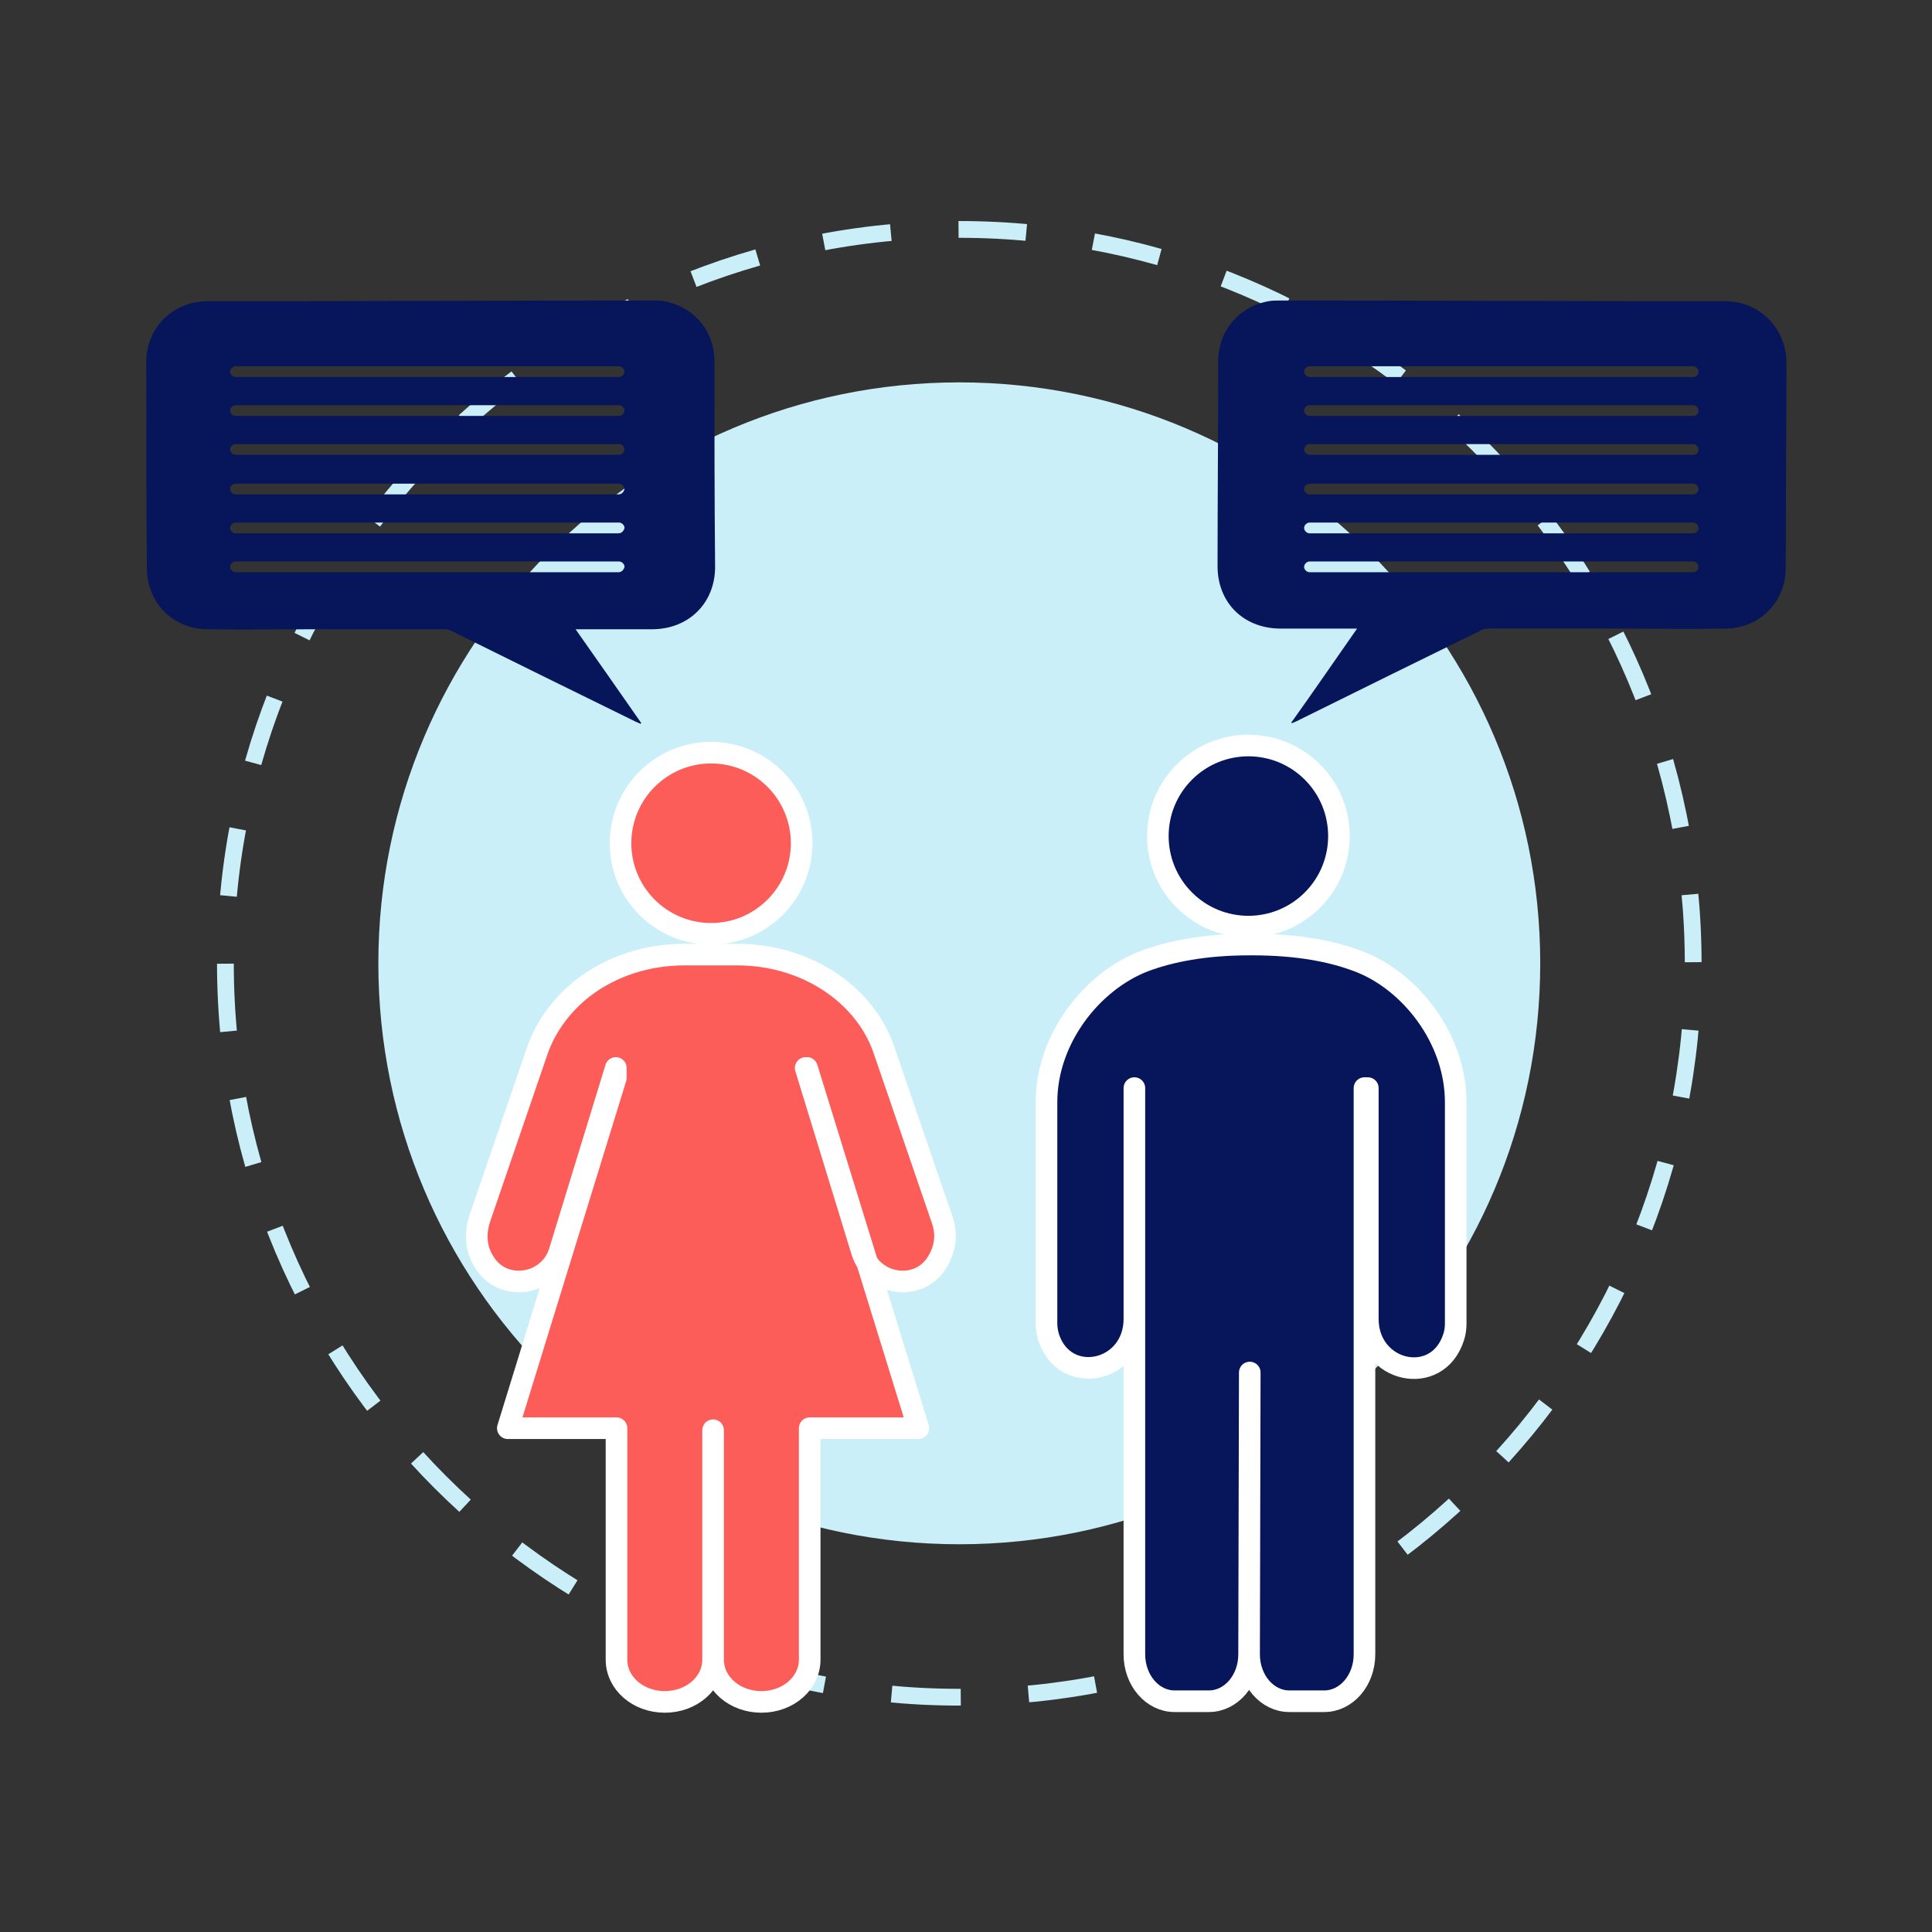
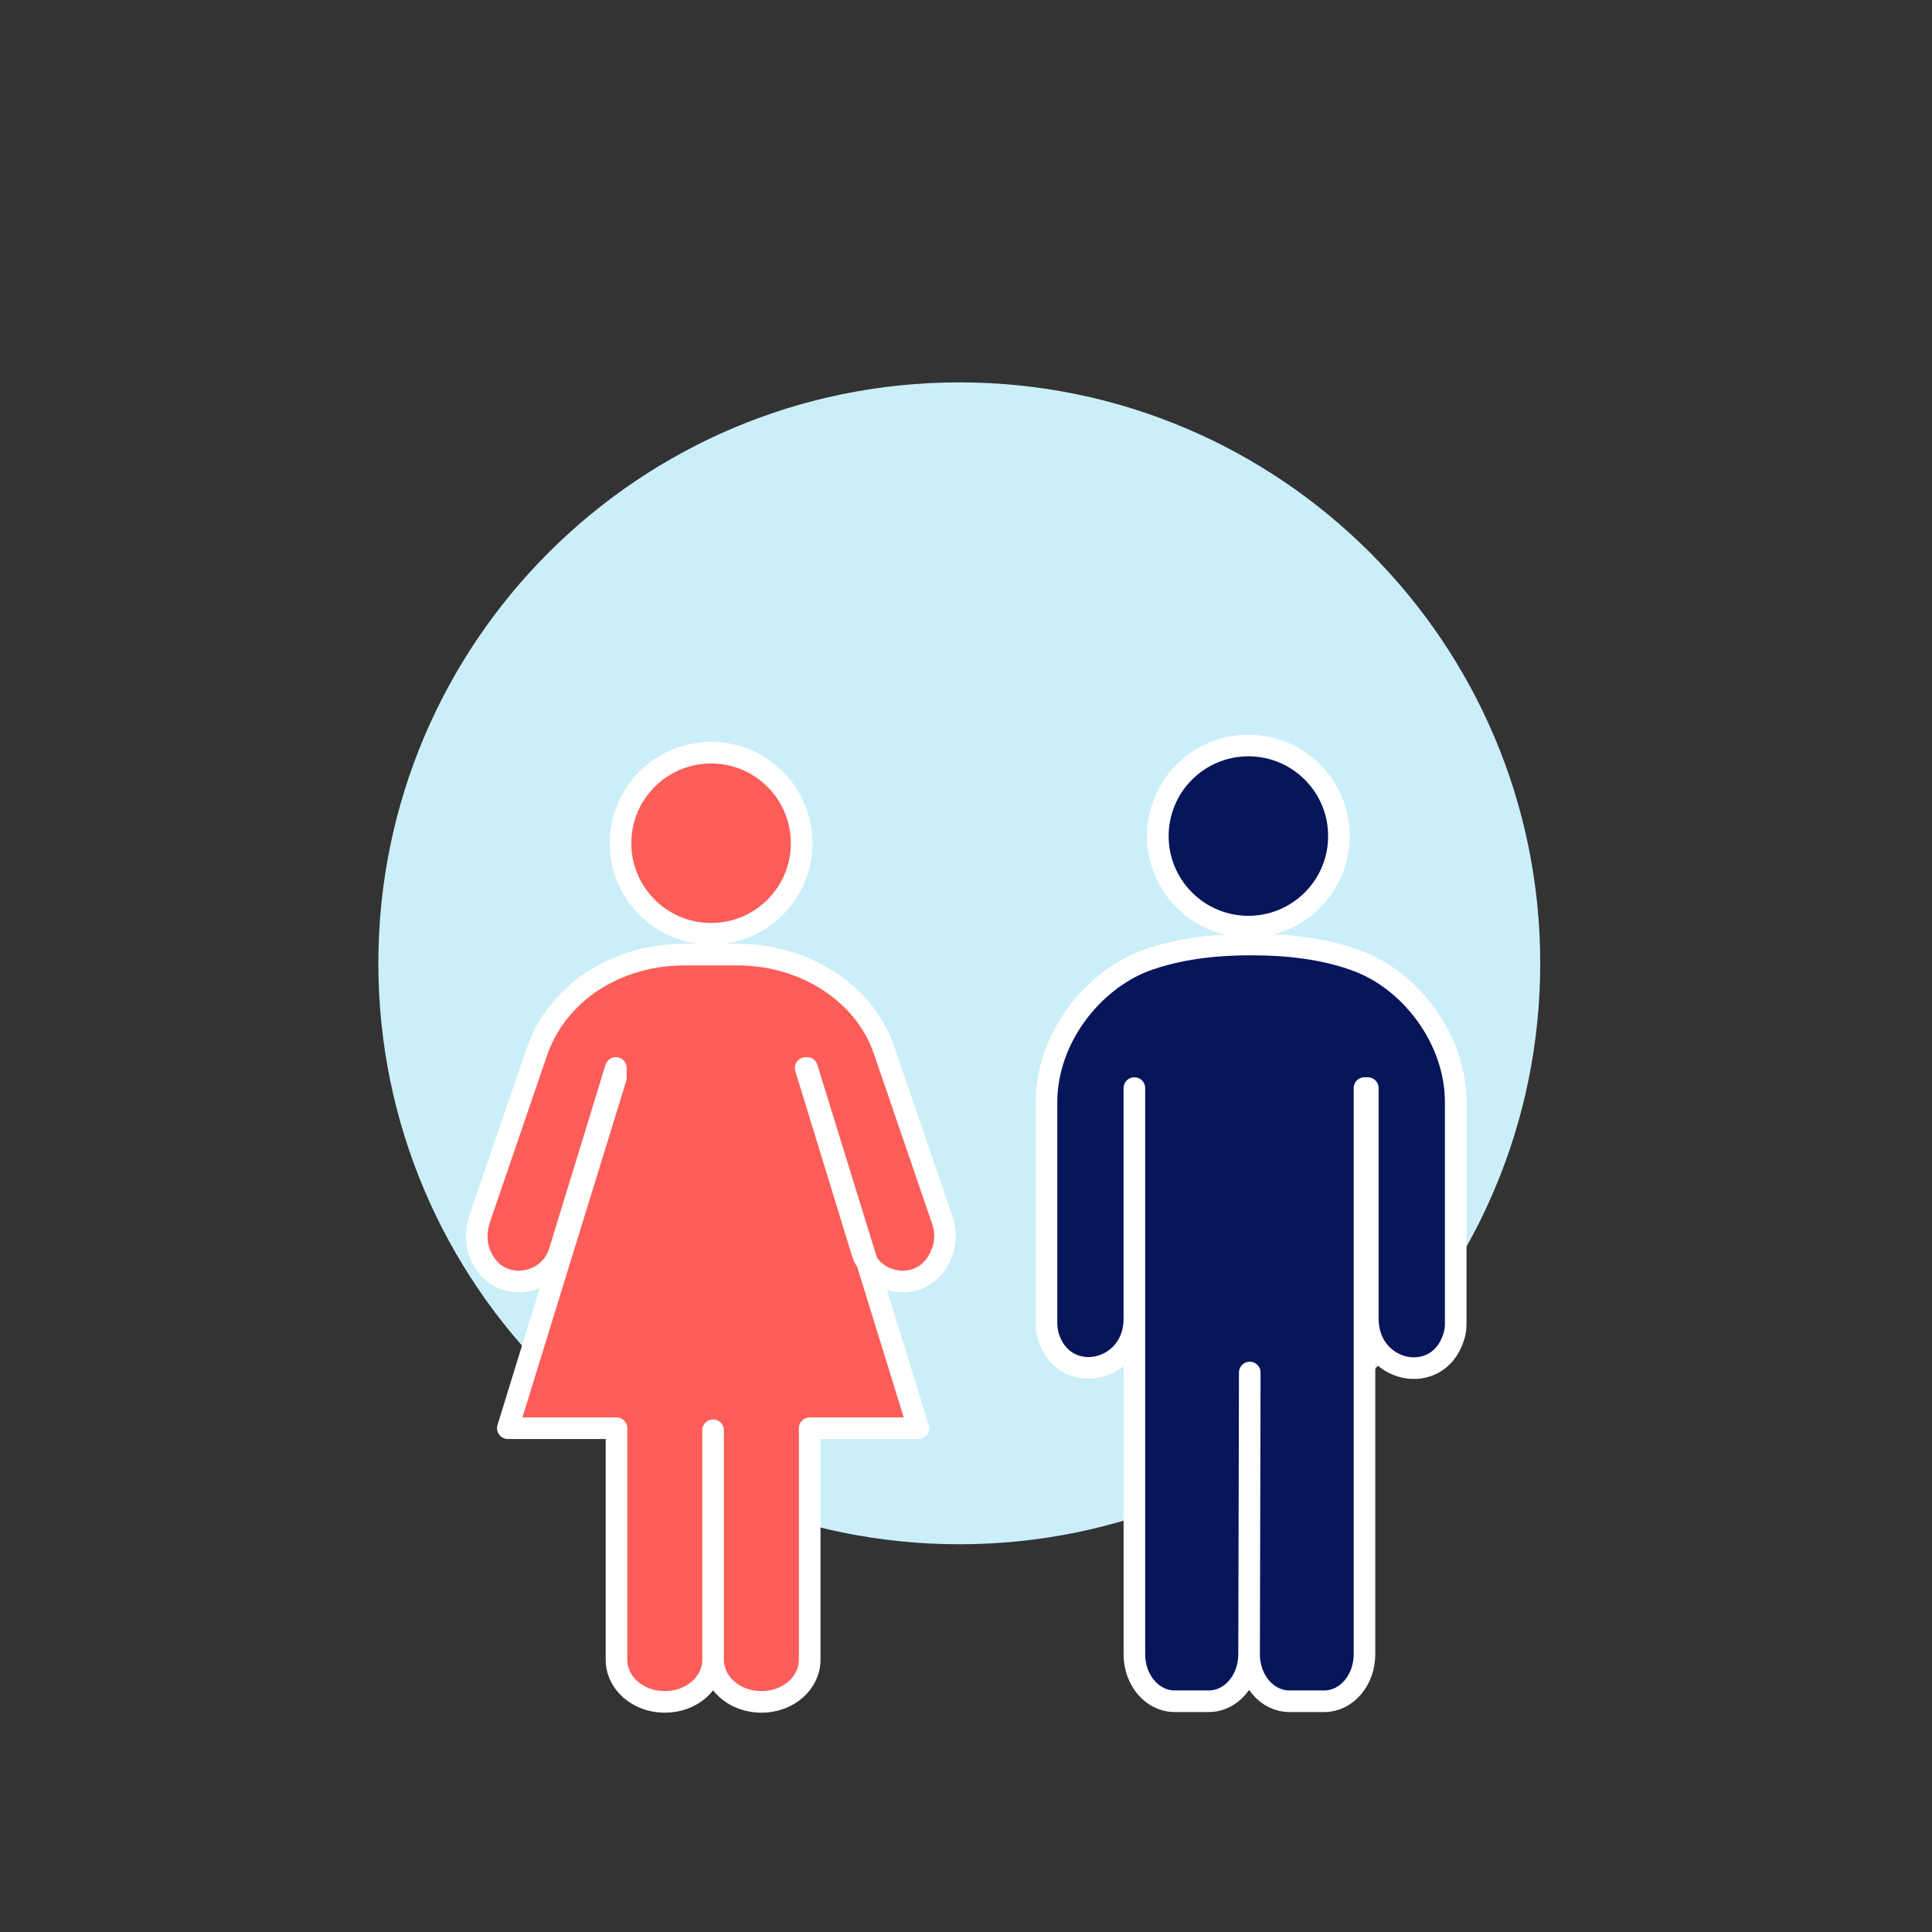
<svg xmlns="http://www.w3.org/2000/svg" version="1.1" id="Layer_1" x="0px" y="0px" viewBox="0 0 288 288" style="enable-background:new 0 0 288 288;" xml:space="preserve">
  <rect x="0" y="0" width="288" height="288" fill="#333333" stroke="none" />
  <style type="text/css">
	.st0{fill:#29B473;}
	.st1{fill:#1CB471;}
	.st2{fill:#00937D;}
	.st3{fill:#ECF0F1;}
	.st4{fill:#CAEFF9;}
	.st5{fill:none;stroke:#CAEFF9;stroke-width:2.5;stroke-miterlimit:10;stroke-dasharray:10.106,10.106;}
	.st6{fill:#FFFFFF;stroke:#FFFFFF;stroke-width:5;stroke-miterlimit:10;}
	.st7{fill:#07155A;}
	.st8{fill:#3B50A8;}
	.st9{fill:#CAF1FC;}
	
		.st10{fill:none;stroke:#3B50A8;stroke-width:3.221;stroke-linecap:round;stroke-linejoin:round;stroke-miterlimit:10;stroke-dasharray:12.886;}
	.st11{fill:#FCAF75;stroke:#3B50A8;stroke-width:3.221;stroke-linecap:round;stroke-linejoin:round;stroke-miterlimit:10;}
	.st12{fill:#FFFFFF;stroke:#3B50A8;stroke-width:3.221;stroke-linecap:round;stroke-linejoin:round;stroke-miterlimit:10;}
	.st13{fill:#A8F3A0;stroke:#3B50A8;stroke-width:3.221;stroke-linecap:round;stroke-linejoin:round;stroke-miterlimit:10;}
	.st14{fill:none;stroke:#3B50A8;stroke-width:3.221;stroke-linecap:round;stroke-linejoin:round;stroke-miterlimit:10;}
	.st15{fill:#FFD54A;}
	.st16{fill:#83C7FF;stroke:#3B50A8;stroke-width:3.221;stroke-linecap:round;stroke-linejoin:round;stroke-miterlimit:10;}
	.st17{fill:#FF8983;stroke:#3B50A8;stroke-width:3.221;stroke-linecap:round;stroke-linejoin:round;stroke-miterlimit:10;}
	.st18{fill:#FFFFFF;}
	.st19{fill:#FF8983;}
	.st20{fill:#FC5D59;}
	.st21{fill:none;}
	.st22{fill:#AED9ED;}
	.st23{fill:#F7E2B2;}
	.st24{fill:#E9E9E7;}
	.st25{fill:#FC5D59;stroke:#FFFFFF;stroke-width:3.221;stroke-linecap:round;stroke-linejoin:round;stroke-miterlimit:10;}
	.st26{fill:#07155A;stroke:#FFFFFF;stroke-width:3.221;stroke-linecap:round;stroke-linejoin:round;stroke-miterlimit:10;}
	.st27{fill:#79C9C9;}
	.st28{fill:#AEEDED;}
	.st29{fill:#252556;}
	.st30{fill:#2E2E68;}
	.st31{fill:#512C07;}
	.st32{opacity:0.31;}
	.st33{fill:none;stroke:#737373;stroke-width:0.789;stroke-miterlimit:10;}
	.st34{fill:#58D198;}
	.st35{fill:#FFFFFF;stroke:#FFFFFF;stroke-width:3.765;stroke-linecap:round;stroke-miterlimit:10;}
	.st36{opacity:0.89;}
	.st37{fill:url(#SVGID_1_);}
	
		.st38{fill:url(#SVGID_00000163788709666222501010000018083662127956399270_);stroke:#FFDE57;stroke-width:0.407;stroke-miterlimit:10;}
	.st39{fill:#FFD030;}
	
		.st40{fill:url(#SVGID_00000058590941390982825540000003990859608773926843_);stroke:#FFDE57;stroke-width:0.407;stroke-miterlimit:10;}
	
		.st41{fill:url(#SVGID_00000087374270309355686030000011912277289240554644_);stroke:#FFDE57;stroke-width:0.407;stroke-miterlimit:10;}
	
		.st42{fill:url(#SVGID_00000057127182403341587420000010569233248269884829_);stroke:#FFDE57;stroke-width:0.407;stroke-miterlimit:10;}
	
		.st43{fill:url(#SVGID_00000018934302619265676680000014638031110015807360_);stroke:#FFDE57;stroke-width:0.407;stroke-miterlimit:10;}
	.st44{fill:#FC5D59;stroke:#FC5D59;stroke-width:1.858;stroke-linecap:square;stroke-miterlimit:10;}
	.st45{fill:#736050;}
	.st46{fill:none;stroke:#737373;stroke-width:0.195;stroke-miterlimit:10;}
	.st47{clip-path:url(#SVGID_00000102541769909891481030000008423654287146632342_);}
	.st48{fill:#F4F4F4;}
	.st49{fill:#FC5D59;stroke:#FFFFFF;stroke-width:1.303;stroke-linecap:round;stroke-linejoin:round;stroke-miterlimit:10;}
	.st50{fill:#F2F2F2;stroke:#FFFFFF;stroke-width:1.303;stroke-linecap:round;stroke-linejoin:round;stroke-miterlimit:10;}
	.st51{fill:#A3CDE6;}
	.st52{fill:#79B0C9;}
	.st53{fill:#96C0D6;}
	.st54{fill:#F24138;}
	.st55{fill:#C9EFF2;}
	.st56{fill:url(#SVGID_00000148649726555416155200000004698936607414988215_);}
	.st57{fill:none;stroke:#737373;stroke-width:1.516;stroke-miterlimit:10;}
	.st58{fill:#576BBA;}
	.st59{fill:url(#SVGID_00000016796062032738851210000002145206299189791674_);}
	.st60{fill:url(#SVGID_00000028293591480658455290000015869219325658726531_);}
	.st61{fill:#3B2314;stroke:#4F311E;stroke-width:7.23;stroke-linecap:round;stroke-miterlimit:10;}
	.st62{fill:url(#SVGID_00000147186399974437552350000004202585734447647616_);}
	.st63{fill:url(#SVGID_00000112591377142954632990000005810976066244804760_);}
	.st64{fill:url(#SVGID_00000176028862147337898780000005084881335461625988_);}
	.st65{fill:#FFF9DE;}
	.st66{fill:url(#SVGID_00000073003282255848062440000001965688123956517506_);}
	
		.st67{fill:url(#SVGID_00000000918249082187411080000004832795902529131950_);stroke:#D13D23;stroke-width:0.781;stroke-miterlimit:10;}
	
		.st68{fill:url(#SVGID_00000084511551393432875290000001642159639243024534_);stroke:#FFDE57;stroke-width:0.781;stroke-miterlimit:10;}
	.st69{fill:url(#SVGID_00000134238367718077435230000005427424494480961206_);}
	
		.st70{fill:url(#SVGID_00000023253606666448993540000000215216703645891245_);stroke:#D13D23;stroke-width:0.781;stroke-miterlimit:10;}
	
		.st71{fill:url(#SVGID_00000113351036925781495120000003409026911819983022_);stroke:#FFDE57;stroke-width:0.781;stroke-miterlimit:10;}
	.st72{fill:url(#SVGID_00000106133001984501487600000000664848167447719058_);}
	
		.st73{fill:url(#SVGID_00000003100063531149256420000008864449146174442932_);stroke:#D13D23;stroke-width:0.781;stroke-miterlimit:10;}
	
		.st74{fill:url(#SVGID_00000115494771763988713720000001589513262348777858_);stroke:#FFDE57;stroke-width:0.781;stroke-miterlimit:10;}
	.st75{fill:url(#SVGID_00000124155330201952138270000012665966448406279083_);}
	
		.st76{fill:url(#SVGID_00000017513500501423492690000014217407036636042151_);stroke:#D13D23;stroke-width:0.781;stroke-miterlimit:10;}
	
		.st77{fill:url(#SVGID_00000065052160123051999680000009162824542262333880_);stroke:#FFDE57;stroke-width:0.781;stroke-miterlimit:10;}
	.st78{fill:url(#SVGID_00000041274287473770889600000013937879558982111921_);}
	
		.st79{fill:url(#SVGID_00000085973132585639516120000011155294780306897289_);stroke:#D13D23;stroke-width:0.781;stroke-miterlimit:10;}
	
		.st80{fill:url(#SVGID_00000009550814256233295750000008952521076731271299_);stroke:#FFDE57;stroke-width:0.781;stroke-miterlimit:10;}
	.st81{fill:url(#SVGID_00000012429963120846415260000008811109696007870615_);}
	
		.st82{fill:url(#SVGID_00000175281989144672590990000005445731035940222367_);stroke:#D13D23;stroke-width:0.781;stroke-miterlimit:10;}
	
		.st83{fill:url(#SVGID_00000118361749127219192200000001756746452559115415_);stroke:#FFDE57;stroke-width:0.781;stroke-miterlimit:10;}
	.st84{fill:url(#SVGID_00000105417274963327087330000005869465240218365865_);}
	
		.st85{fill:url(#SVGID_00000105409536262873485320000017587379239965169563_);stroke:#D13D23;stroke-width:0.781;stroke-miterlimit:10;}
	
		.st86{fill:url(#SVGID_00000024705564726182453830000012904613789335513238_);stroke:#FFDE57;stroke-width:0.781;stroke-miterlimit:10;}
	.st87{fill:#F06C9A;stroke:#B483CF;stroke-width:3.568;stroke-linecap:square;stroke-miterlimit:10;}
	.st88{fill:none;stroke:#737373;stroke-width:0.374;stroke-miterlimit:10;}
	.st89{opacity:0.46;fill:#376C91;}
	.st90{opacity:0.28;fill:#849391;}
	.st91{fill:url(#SVGID_00000123424842177886244160000001861393316441235121_);}
	.st92{fill:url(#SVGID_00000129195474000297140110000011974229556979139457_);}
	.st93{fill:url(#SVGID_00000050636168822820534620000017708447321829129600_);}
	.st94{fill:url(#SVGID_00000181071460601332633140000017294180962727136937_);}
	.st95{fill:url(#SVGID_00000165950626975938362420000006015551362368470944_);}
	.st96{fill:url(#SVGID_00000009565891816843295740000009314318150487066538_);}
	
		.st97{fill:url(#SVGID_00000029757875333755989500000003711312400237675160_);stroke:#D13D23;stroke-width:0.781;stroke-miterlimit:10;}
	
		.st98{fill:url(#SVGID_00000007401763230793859990000003953303691073449135_);stroke:#FFDE57;stroke-width:0.781;stroke-miterlimit:10;}
	.st99{fill:url(#SVGID_00000067237143118229755470000014618252086245176729_);}
	
		.st100{fill:url(#SVGID_00000128449399512190839890000008107944624458614172_);stroke:#D13D23;stroke-width:0.781;stroke-miterlimit:10;}
	
		.st101{fill:url(#SVGID_00000138564362335915314200000017039574342090081724_);stroke:#FFDE57;stroke-width:0.781;stroke-miterlimit:10;}
	.st102{fill:url(#SVGID_00000145761859112608512710000015046470930827996559_);}
	
		.st103{fill:url(#SVGID_00000013185788332905431250000016880190178568336543_);stroke:#D13D23;stroke-width:0.781;stroke-miterlimit:10;}
	
		.st104{fill:url(#SVGID_00000031206318993907846900000005264895875829385884_);stroke:#FFDE57;stroke-width:0.781;stroke-miterlimit:10;}
	.st105{fill:url(#SVGID_00000065067905354803637210000012111532768477565364_);}
	
		.st106{fill:url(#SVGID_00000075129407067516220660000014506605238505918087_);stroke:#D13D23;stroke-width:0.781;stroke-miterlimit:10;}
	
		.st107{fill:url(#SVGID_00000006688285394072518940000015027768004132652932_);stroke:#FFDE57;stroke-width:0.781;stroke-miterlimit:10;}
	.st108{fill:url(#SVGID_00000046336353490888991750000001244971866786532750_);}
	
		.st109{fill:url(#SVGID_00000083072724298083073210000005936348047127895937_);stroke:#D13D23;stroke-width:0.781;stroke-miterlimit:10;}
	
		.st110{fill:url(#SVGID_00000031178243249396603120000015746854660928058294_);stroke:#FFDE57;stroke-width:0.781;stroke-miterlimit:10;}
	.st111{fill:url(#SVGID_00000080900699043675439820000011819136851299569325_);}
	
		.st112{fill:url(#SVGID_00000181065535161595847570000006144722688279431589_);stroke:#D13D23;stroke-width:0.781;stroke-miterlimit:10;}
	
		.st113{fill:url(#SVGID_00000008834055430130236200000013184715960499138959_);stroke:#FFDE57;stroke-width:0.781;stroke-miterlimit:10;}
	.st114{fill:url(#SVGID_00000002356186776493614610000012392228864416017083_);}
	
		.st115{fill:url(#SVGID_00000172408583937375016080000013491429200158973342_);stroke:#D13D23;stroke-width:0.781;stroke-miterlimit:10;}
	
		.st116{fill:url(#SVGID_00000070083138466206032370000018228368929730797700_);stroke:#FFDE57;stroke-width:0.781;stroke-miterlimit:10;}
	.st117{fill:#28AAE4;}
	.st118{fill:none;stroke:#252557;stroke-width:4.654;stroke-linecap:round;stroke-linejoin:round;}
	.st119{fill:#96E6FE;}
	.st120{fill:#F09854;}
	.st121{fill:#34253D;}
	.st122{fill:#B36667;}
	.st123{fill:#0B2E4C;}
	.st124{fill:#2E7191;}
	.st125{fill:#C8AD3A;}
	.st126{fill:#255D78;}
	.st127{fill:#88BECD;}
	.st128{fill:#6CB2D2;}
	.st129{fill:#F9FAEC;}
	.st130{fill:#5C88A4;}
	.st131{fill:#515963;}
	.st132{fill:#FFAD6E;}
	.st133{fill:#F08E43;}
	.st134{fill:#EB7B3C;}
	.st135{fill:#BD5D3A;}
	.st136{fill:#F5EAC6;}
	.st137{fill:#E8C28D;}
	.st138{fill:#98ABB5;}
	.st139{fill:#D9D0AF;}
	.st140{fill:#BF343F;}
	.st141{fill:#3581A6;}
	.st142{opacity:0.3;fill:#52BFF5;}
	.st143{opacity:0.15;fill:url(#SVGID_00000023252403135824713280000008764449042816473783_);}
	.st144{opacity:0.15;fill:url(#SVGID_00000044891947039815593070000009517362924892248509_);}
	.st145{opacity:0.15;fill:url(#SVGID_00000085972195296670307300000004847142630158688689_);}
	.st146{opacity:0.15;fill:url(#SVGID_00000029730399500907316110000012389886222559331208_);}
	.st147{opacity:0.15;fill:url(#SVGID_00000150806590806694381740000007367304869999830958_);}
	.st148{fill:#FBB055;}
	.st149{fill:#6D6E71;}
	.st150{fill:#FBD5A2;}
	.st151{fill:#414042;}
	.st152{fill:#F18D4F;}
	.st153{fill:#FF5899;}
	.st154{fill:#44B8FA;}
	.st155{fill:#B4CC15;}
	.st156{fill:#A8A111;}
	.st157{fill:#FFFFFF;stroke:#FFFFFF;stroke-width:4.676;stroke-linecap:round;stroke-miterlimit:10;}
	.st158{fill:url(#SVGID_00000119806219261945929860000006433759130407015085_);}
	.st159{fill:url(#SVGID_00000057852499865817547490000001582926097297245101_);}
	.st160{fill:url(#SVGID_00000069377538614581960730000016003901661752646839_);}
	.st161{fill:url(#SVGID_00000116232951372504173880000016706505530706524838_);}
	
		.st162{fill:url(#SVGID_00000158739219847371946740000005952548457110017431_);stroke:#D13D23;stroke-width:0.505;stroke-miterlimit:10;}
	
		.st163{fill:url(#SVGID_00000067218503601162084450000007502098677098834873_);stroke:#FFDE57;stroke-width:0.505;stroke-miterlimit:10;}
	.st164{fill:url(#SVGID_00000010990030348855310660000005839623924701525179_);}
	
		.st165{fill:url(#SVGID_00000137851711551529994930000015896318490444252846_);stroke:#D13D23;stroke-width:0.505;stroke-miterlimit:10;}
	
		.st166{fill:url(#SVGID_00000092424344873751069700000017998604486910892941_);stroke:#FFDE57;stroke-width:0.505;stroke-miterlimit:10;}
	.st167{fill:url(#SVGID_00000150805833082830816430000001223725546898376863_);}
	
		.st168{fill:url(#SVGID_00000108286860452229271140000006291510434438230678_);stroke:#D13D23;stroke-width:0.505;stroke-miterlimit:10;}
	
		.st169{fill:url(#SVGID_00000090979759180291549690000000274571142665166986_);stroke:#FFDE57;stroke-width:0.505;stroke-miterlimit:10;}
	.st170{fill:url(#SVGID_00000163058259823625805040000003460921073904770217_);}
	
		.st171{fill:url(#SVGID_00000033345675063124705290000016256712430366786968_);stroke:#D13D23;stroke-width:0.505;stroke-miterlimit:10;}
	
		.st172{fill:url(#SVGID_00000091723238744719025120000011384694001491205251_);stroke:#FFDE57;stroke-width:0.505;stroke-miterlimit:10;}
	.st173{fill:url(#SVGID_00000042715024640039338890000002130852356629768336_);}
	
		.st174{fill:url(#SVGID_00000039109656619069411460000006313687853358597286_);stroke:#D13D23;stroke-width:0.505;stroke-miterlimit:10;}
	
		.st175{fill:url(#SVGID_00000130615550323791442890000006055776262504221872_);stroke:#FFDE57;stroke-width:0.505;stroke-miterlimit:10;}
	.st176{fill:url(#SVGID_00000011735995656409540420000002772542738388086426_);}
	
		.st177{fill:url(#SVGID_00000132069150476334863720000008589941283905447831_);stroke:#D13D23;stroke-width:0.505;stroke-miterlimit:10;}
	
		.st178{fill:url(#SVGID_00000150080365837353805080000012360026939114412710_);stroke:#FFDE57;stroke-width:0.505;stroke-miterlimit:10;}
	.st179{fill:url(#SVGID_00000000201846109948926390000002079687682328968094_);}
	
		.st180{fill:url(#SVGID_00000177486538180284849430000004607225656042356905_);stroke:#D13D23;stroke-width:0.505;stroke-miterlimit:10;}
	
		.st181{fill:url(#SVGID_00000059302587869064046630000005092427899071992208_);stroke:#FFDE57;stroke-width:0.505;stroke-miterlimit:10;}
	.st182{fill:none;stroke:#737373;stroke-width:0.242;stroke-miterlimit:10;}
	.st183{fill:url(#SVGID_00000140732374164621220970000009953985322433936264_);}
	.st184{fill:url(#SVGID_00000165224677241037962290000016226206006501523884_);}
	.st185{fill:url(#SVGID_00000057140529900073561010000013578001162844611485_);}
	.st186{fill:url(#SVGID_00000067193847675052171010000001074576387581842848_);}
	
		.st187{fill:url(#SVGID_00000058550643170993220180000002311880951906920334_);stroke:#D13D23;stroke-width:0.286;stroke-miterlimit:10;}
	
		.st188{fill:url(#SVGID_00000077285340780825865780000011271033090957761949_);stroke:#FFDE57;stroke-width:0.286;stroke-miterlimit:10;}
	.st189{fill:url(#SVGID_00000046326806256023580980000001912019051766427824_);}
	
		.st190{fill:url(#SVGID_00000057827639941721472000000016036865003470937517_);stroke:#D13D23;stroke-width:0.286;stroke-miterlimit:10;}
	
		.st191{fill:url(#SVGID_00000156551527351450452320000014486975594001980562_);stroke:#FFDE57;stroke-width:0.286;stroke-miterlimit:10;}
	.st192{fill:url(#SVGID_00000177477310258406547040000004609521203984446642_);}
	
		.st193{fill:url(#SVGID_00000054262867481473531820000005926116014816981645_);stroke:#D13D23;stroke-width:0.286;stroke-miterlimit:10;}
	
		.st194{fill:url(#SVGID_00000142146751352275304430000014505809883886716336_);stroke:#FFDE57;stroke-width:0.286;stroke-miterlimit:10;}
	.st195{fill:url(#SVGID_00000150818312469489625240000011020327388036529070_);}
	
		.st196{fill:url(#SVGID_00000114073204724050080450000000964803662305736125_);stroke:#D13D23;stroke-width:0.286;stroke-miterlimit:10;}
	
		.st197{fill:url(#SVGID_00000035492184311154265700000001339173340518234006_);stroke:#FFDE57;stroke-width:0.286;stroke-miterlimit:10;}
	.st198{fill:url(#SVGID_00000046340299863185319190000012004319510878810253_);}
	
		.st199{fill:url(#SVGID_00000065048201029721367840000003679718076298139559_);stroke:#D13D23;stroke-width:0.286;stroke-miterlimit:10;}
	
		.st200{fill:url(#SVGID_00000098197301864380096920000012606635746592537521_);stroke:#FFDE57;stroke-width:0.286;stroke-miterlimit:10;}
	.st201{fill:url(#SVGID_00000110442805736893591770000013099171763134629000_);}
	
		.st202{fill:url(#SVGID_00000176041593182876394900000013883328049251450012_);stroke:#D13D23;stroke-width:0.286;stroke-miterlimit:10;}
	
		.st203{fill:url(#SVGID_00000155825252646151750430000017976947635568161169_);stroke:#FFDE57;stroke-width:0.286;stroke-miterlimit:10;}
	.st204{fill:url(#SVGID_00000112594071062590582330000014690386706996125876_);}
	
		.st205{fill:url(#SVGID_00000021117667726206516690000005059027251793691542_);stroke:#D13D23;stroke-width:0.286;stroke-miterlimit:10;}
	
		.st206{fill:url(#SVGID_00000121243696556943325830000008926992084094498214_);stroke:#FFDE57;stroke-width:0.286;stroke-miterlimit:10;}
	.st207{fill:none;stroke:#737373;stroke-width:0.137;stroke-miterlimit:10;}
	.st208{fill:url(#SVGID_00000016072098460792627480000010491716675226555799_);}
	
		.st209{fill:url(#SVGID_00000080175549165666669070000007421881887937979026_);stroke:#D13D23;stroke-width:0.505;stroke-miterlimit:10;}
	
		.st210{fill:url(#SVGID_00000039101903065206088810000001183028138288304031_);stroke:#FFDE57;stroke-width:0.505;stroke-miterlimit:10;}
	.st211{fill:url(#SVGID_00000152255581253863621970000001394552866935098541_);}
	
		.st212{fill:url(#SVGID_00000102504894384558703620000007908360422940270749_);stroke:#D13D23;stroke-width:0.505;stroke-miterlimit:10;}
	
		.st213{fill:url(#SVGID_00000128459150375910438890000018289714652673342607_);stroke:#FFDE57;stroke-width:0.505;stroke-miterlimit:10;}
	.st214{fill:url(#SVGID_00000006695419357540909900000010764329751519325842_);}
	
		.st215{fill:url(#SVGID_00000120528069083437861670000000679342163518292899_);stroke:#D13D23;stroke-width:0.505;stroke-miterlimit:10;}
	
		.st216{fill:url(#SVGID_00000012470762576206255060000007206480945978171803_);stroke:#FFDE57;stroke-width:0.505;stroke-miterlimit:10;}
	.st217{fill:url(#SVGID_00000054253731901890693830000014281158414314819717_);}
	
		.st218{fill:url(#SVGID_00000018958572832847543270000007112486775029582258_);stroke:#D13D23;stroke-width:0.505;stroke-miterlimit:10;}
	
		.st219{fill:url(#SVGID_00000144309672375160445750000004876703977287513262_);stroke:#FFDE57;stroke-width:0.505;stroke-miterlimit:10;}
	.st220{fill:url(#SVGID_00000053515704358080163080000004742719494710608811_);}
	
		.st221{fill:url(#SVGID_00000044139792145200896890000013854785080033153205_);stroke:#D13D23;stroke-width:0.505;stroke-miterlimit:10;}
	
		.st222{fill:url(#SVGID_00000134945368779398616990000008223385729878863015_);stroke:#FFDE57;stroke-width:0.505;stroke-miterlimit:10;}
	.st223{fill:url(#SVGID_00000030445382066913941440000014908049548363597745_);}
	
		.st224{fill:url(#SVGID_00000027565279154318435550000000660284409836050336_);stroke:#D13D23;stroke-width:0.505;stroke-miterlimit:10;}
	
		.st225{fill:url(#SVGID_00000138546173746001921690000012610233997466945682_);stroke:#FFDE57;stroke-width:0.505;stroke-miterlimit:10;}
	.st226{fill:url(#SVGID_00000089539176627421980940000014022793342533825920_);}
	
		.st227{fill:url(#SVGID_00000012434306539249401850000000053731802823742904_);stroke:#D13D23;stroke-width:0.505;stroke-miterlimit:10;}
	
		.st228{fill:url(#SVGID_00000173149341875790136680000003135841609565590156_);stroke:#FFDE57;stroke-width:0.505;stroke-miterlimit:10;}
	.st229{fill:url(#SVGID_00000076582739830389744620000016398655099142879635_);}
	
		.st230{fill:url(#SVGID_00000084494578840766266360000016594379054305841335_);stroke:#D13D23;stroke-width:0.505;stroke-miterlimit:10;}
	
		.st231{fill:url(#SVGID_00000117658586004438412100000001511174870780023226_);stroke:#FFDE57;stroke-width:0.505;stroke-miterlimit:10;}
	.st232{fill:url(#SVGID_00000162342483982459110280000014041791886298240157_);}
	
		.st233{fill:url(#SVGID_00000026861779350451525860000005728339210195939220_);stroke:#D13D23;stroke-width:0.505;stroke-miterlimit:10;}
	
		.st234{fill:url(#SVGID_00000145041509591511333330000013593672280735426483_);stroke:#FFDE57;stroke-width:0.505;stroke-miterlimit:10;}
	.st235{fill:url(#SVGID_00000141451830040363003290000015077614707153497016_);}
	
		.st236{fill:url(#SVGID_00000163069619208878310610000004509225077559912088_);stroke:#D13D23;stroke-width:0.505;stroke-miterlimit:10;}
	
		.st237{fill:url(#SVGID_00000026151048689279396980000009725054741127780259_);stroke:#FFDE57;stroke-width:0.505;stroke-miterlimit:10;}
	.st238{fill:url(#SVGID_00000005985689600085361570000005324012651104684987_);}
	
		.st239{fill:url(#SVGID_00000145032276309654457050000003304119715447788220_);stroke:#D13D23;stroke-width:0.505;stroke-miterlimit:10;}
	
		.st240{fill:url(#SVGID_00000083072267106881801360000003078461590420960191_);stroke:#FFDE57;stroke-width:0.505;stroke-miterlimit:10;}
	.st241{fill:url(#SVGID_00000067235962306143129760000004932751812022691494_);}
	
		.st242{fill:url(#SVGID_00000021827572675193950090000013779823298230350745_);stroke:#D13D23;stroke-width:0.505;stroke-miterlimit:10;}
	
		.st243{fill:url(#SVGID_00000075843963944937970560000016552704269722903719_);stroke:#FFDE57;stroke-width:0.505;stroke-miterlimit:10;}
	.st244{fill:url(#SVGID_00000168074797826451532550000010206064242467542423_);}
	
		.st245{fill:url(#SVGID_00000134965238383013049480000000409858591215404693_);stroke:#D13D23;stroke-width:0.505;stroke-miterlimit:10;}
	
		.st246{fill:url(#SVGID_00000123436501769782620220000016576658824437195668_);stroke:#FFDE57;stroke-width:0.505;stroke-miterlimit:10;}
	.st247{fill:url(#SVGID_00000155125256168508769400000016829024019064545417_);}
	
		.st248{fill:url(#SVGID_00000120548590347685059520000007472856427243937419_);stroke:#D13D23;stroke-width:0.505;stroke-miterlimit:10;}
	
		.st249{fill:url(#SVGID_00000003098346409929516220000002285915976379200693_);stroke:#FFDE57;stroke-width:0.505;stroke-miterlimit:10;}
	.st250{fill:url(#SVGID_00000038406645942146825180000004955414457282263981_);}
	
		.st251{fill:url(#SVGID_00000159446670173941083200000015558829543954058644_);stroke:#D13D23;stroke-width:0.505;stroke-miterlimit:10;}
	
		.st252{fill:url(#SVGID_00000103239227231405294860000017615020950227150488_);stroke:#FFDE57;stroke-width:0.505;stroke-miterlimit:10;}
	.st253{fill:url(#SVGID_00000041279528691196158300000004621405732402056320_);}
	
		.st254{fill:url(#SVGID_00000064320132995549852680000007844537267315736750_);stroke:#D13D23;stroke-width:0.505;stroke-miterlimit:10;}
	
		.st255{fill:url(#SVGID_00000100380062020308007340000008717537694190599090_);stroke:#FFDE57;stroke-width:0.505;stroke-miterlimit:10;}
	.st256{fill:url(#SVGID_00000129904483588973980850000012804788804942182066_);}
	
		.st257{fill:url(#SVGID_00000021117320876074338110000006004736906877385391_);stroke:#D13D23;stroke-width:0.505;stroke-miterlimit:10;}
	
		.st258{fill:url(#SVGID_00000162341011080249726970000011572542995891841459_);stroke:#FFDE57;stroke-width:0.505;stroke-miterlimit:10;}
	.st259{fill:url(#SVGID_00000169537396851864913320000000567140472231953064_);}
	
		.st260{fill:url(#SVGID_00000162323022984977870370000010944817683158654122_);stroke:#D13D23;stroke-width:0.505;stroke-miterlimit:10;}
	
		.st261{fill:url(#SVGID_00000036244008152902270720000012502390370076154556_);stroke:#FFDE57;stroke-width:0.505;stroke-miterlimit:10;}
	.st262{clip-path:url(#SVGID_00000026857660779357019360000009153276621475254685_);}
	.st263{fill:#F2F2F2;}
	.st264{fill:#F9D885;}
	.st265{opacity:0.15;fill:url(#SVGID_00000116211383900290898420000005935347701136437178_);}
	.st266{fill:#F0B56D;}
	.st267{opacity:0.1;fill:#B3B3B3;}
	.st268{opacity:0.5;fill:#CCCCCC;}
	.st269{fill:#F2F2F2;stroke:#FFFFFF;stroke-width:1.205;stroke-linecap:round;stroke-linejoin:round;stroke-miterlimit:10;}
	.st270{fill:#F24138;stroke:#FFFFFF;stroke-width:1.205;stroke-linecap:round;stroke-linejoin:round;stroke-miterlimit:10;}
	.st271{fill:url(#SVGID_00000129885799781479671020000009196703250535887037_);}
	.st272{fill:url(#SVGID_00000047059411355852944240000009966622834647508415_);}
	.st273{fill:url(#SVGID_00000183247574236627354370000012027023900695582618_);}
	.st274{fill:url(#SVGID_00000044894681029883825940000008254340984045821581_);}
	.st275{fill:url(#SVGID_00000058548066090658697680000015344493866115321480_);}
	.st276{fill:url(#SVGID_00000089551792531069102400000011016381203018793375_);}
	
		.st277{fill:url(#SVGID_00000114050451042268270950000014229553542874143364_);stroke:#D13D23;stroke-width:0.781;stroke-miterlimit:10;}
	
		.st278{fill:url(#SVGID_00000118361731906360075690000017748169682450458500_);stroke:#FFDE57;stroke-width:0.781;stroke-miterlimit:10;}
	.st279{fill:url(#SVGID_00000130627262851226719010000008569289830433757113_);}
	
		.st280{fill:url(#SVGID_00000004539414330012480860000006810146330877848238_);stroke:#D13D23;stroke-width:0.781;stroke-miterlimit:10;}
	
		.st281{fill:url(#SVGID_00000134224024519770984250000005785173310344014782_);stroke:#FFDE57;stroke-width:0.781;stroke-miterlimit:10;}
	.st282{fill:url(#SVGID_00000064323373648872159790000011447945423608831905_);}
	
		.st283{fill:url(#SVGID_00000152950509372684159830000002079118436719235477_);stroke:#D13D23;stroke-width:0.781;stroke-miterlimit:10;}
	
		.st284{fill:url(#SVGID_00000000210681155341958270000013395016648394533557_);stroke:#FFDE57;stroke-width:0.781;stroke-miterlimit:10;}
	.st285{fill:url(#SVGID_00000113347454179752469180000002528885092546184894_);}
	
		.st286{fill:url(#SVGID_00000078029070950211995390000004035009938496025730_);stroke:#D13D23;stroke-width:0.781;stroke-miterlimit:10;}
	
		.st287{fill:url(#SVGID_00000018196722017818464260000000481595998189792920_);stroke:#FFDE57;stroke-width:0.781;stroke-miterlimit:10;}
	.st288{fill:url(#SVGID_00000084531156611701497510000004878707679391028129_);}
	
		.st289{fill:url(#SVGID_00000163034654807083386720000005621176881919105199_);stroke:#D13D23;stroke-width:0.781;stroke-miterlimit:10;}
	
		.st290{fill:url(#SVGID_00000000915780968779325450000015523718219621183399_);stroke:#FFDE57;stroke-width:0.781;stroke-miterlimit:10;}
	.st291{fill:url(#SVGID_00000000189786804823837460000006920793797092671384_);}
	
		.st292{fill:url(#SVGID_00000093150978290618572200000018245294653120795547_);stroke:#D13D23;stroke-width:0.781;stroke-miterlimit:10;}
	
		.st293{fill:url(#SVGID_00000045612862658258159690000000385159411609669792_);stroke:#FFDE57;stroke-width:0.781;stroke-miterlimit:10;}
	.st294{fill:url(#SVGID_00000171714966243470712580000004253089872294436751_);}
	
		.st295{fill:url(#SVGID_00000017499806204066467710000000817119056700924291_);stroke:#D13D23;stroke-width:0.781;stroke-miterlimit:10;}
	
		.st296{fill:url(#SVGID_00000031171117071415571370000016844209998576985229_);stroke:#FFDE57;stroke-width:0.781;stroke-miterlimit:10;}
	.st297{fill:#00FF00;}
	.st298{clip-path:url(#SVGID_00000079448715320099197830000009925353548324077491_);}
	.st299{clip-path:url(#SVGID_00000023966448212956425490000018294358077252393616_);}
	.st300{clip-path:url(#SVGID_00000072253088738298066070000015728823620164734339_);fill:#FFFFFF;}
	.st301{clip-path:url(#SVGID_00000124857682844753158570000004319908791251326360_);}
	.st302{fill:#FFFFFF;stroke:#FFFFFF;stroke-width:3.656;stroke-linecap:round;stroke-miterlimit:10;}
	.st303{fill:url(#SVGID_00000046339206421102353390000006299316765766992007_);}
	
		.st304{fill:url(#SVGID_00000150785028350719020910000003332720216715515054_);stroke:#D13D23;stroke-width:0.395;stroke-miterlimit:10;}
	
		.st305{fill:url(#SVGID_00000159471978571430223540000014526541065666836608_);stroke:#FFDE57;stroke-width:0.395;stroke-miterlimit:10;}
	.st306{fill:url(#SVGID_00000175291575234096946330000001622316116651986108_);}
	
		.st307{fill:url(#SVGID_00000152960227706377366480000017935543321854618805_);stroke:#D13D23;stroke-width:0.395;stroke-miterlimit:10;}
	
		.st308{fill:url(#SVGID_00000079451754522908878100000008291389564725125788_);stroke:#FFDE57;stroke-width:0.395;stroke-miterlimit:10;}
	.st309{fill:url(#SVGID_00000076594061539596987280000014688288829776326578_);}
	
		.st310{fill:url(#SVGID_00000143592182391494127030000017442020955640266385_);stroke:#D13D23;stroke-width:0.395;stroke-miterlimit:10;}
	
		.st311{fill:url(#SVGID_00000116213236655300320010000013736616357952261821_);stroke:#FFDE57;stroke-width:0.395;stroke-miterlimit:10;}
	.st312{fill:url(#SVGID_00000084509386905312650930000016228936527403346855_);}
	
		.st313{fill:url(#SVGID_00000111155441584343518380000000527419836445538205_);stroke:#D13D23;stroke-width:0.395;stroke-miterlimit:10;}
	
		.st314{fill:url(#SVGID_00000023985745578662874120000018096597920688966833_);stroke:#FFDE57;stroke-width:0.395;stroke-miterlimit:10;}
	.st315{fill:url(#SVGID_00000013178801993004778180000012247948676627891360_);}
	
		.st316{fill:url(#SVGID_00000177460642881397706200000016081998349099998095_);stroke:#D13D23;stroke-width:0.395;stroke-miterlimit:10;}
	
		.st317{fill:url(#SVGID_00000160889261658430530380000016098688645003569799_);stroke:#FFDE57;stroke-width:0.395;stroke-miterlimit:10;}
	.st318{fill:url(#SVGID_00000147910499430674381830000007954432172747870889_);}
	
		.st319{fill:url(#SVGID_00000135658797005575086180000002303432092100449159_);stroke:#D13D23;stroke-width:0.395;stroke-miterlimit:10;}
	
		.st320{fill:url(#SVGID_00000070833519042286027140000017614388043565757573_);stroke:#FFDE57;stroke-width:0.395;stroke-miterlimit:10;}
	.st321{fill:url(#SVGID_00000106108589620807239420000017748493635041937582_);}
	
		.st322{fill:url(#SVGID_00000063631641920026123530000008745922220921210299_);stroke:#D13D23;stroke-width:0.395;stroke-miterlimit:10;}
	
		.st323{fill:url(#SVGID_00000145746782000951571070000007894871492766029998_);stroke:#FFDE57;stroke-width:0.395;stroke-miterlimit:10;}
	.st324{fill:url(#SVGID_00000015350216366413286190000003916588780736437634_);}
	
		.st325{fill:url(#SVGID_00000078009049091083540480000011199924379414121655_);stroke:#D13D23;stroke-width:0.395;stroke-miterlimit:10;}
	
		.st326{fill:url(#SVGID_00000168822381849291260970000016870799575427072918_);stroke:#FFDE57;stroke-width:0.395;stroke-miterlimit:10;}
	.st327{fill:url(#SVGID_00000018958775003347929110000006479144054562749357_);}
	
		.st328{fill:url(#SVGID_00000130641843630330479880000002346513390346367922_);stroke:#D13D23;stroke-width:0.395;stroke-miterlimit:10;}
	
		.st329{fill:url(#SVGID_00000074428419742161401290000000152485105143492279_);stroke:#FFDE57;stroke-width:0.395;stroke-miterlimit:10;}
	.st330{fill:none;stroke:#737373;stroke-width:0.189;stroke-miterlimit:10;}
	.st331{clip-path:url(#SVGID_00000142154590488776694360000017771613748289604770_);fill:#FFFFFF;}
	.st332{fill:url(#SVGID_00000170974076111688468170000014362828457101834431_);}
	
		.st333{fill:url(#SVGID_00000128468168467250946900000007868930209206270120_);stroke:#D13D23;stroke-width:0.505;stroke-miterlimit:10;}
	
		.st334{fill:url(#SVGID_00000182498063732934262210000009683645946831313032_);stroke:#FFDE57;stroke-width:0.505;stroke-miterlimit:10;}
	.st335{fill:url(#SVGID_00000158745610425211480850000004589544075682557628_);}
	
		.st336{fill:url(#SVGID_00000109746125321488148430000018119103070237611197_);stroke:#D13D23;stroke-width:0.505;stroke-miterlimit:10;}
	
		.st337{fill:url(#SVGID_00000124866597182090356210000000083448298194724228_);stroke:#FFDE57;stroke-width:0.505;stroke-miterlimit:10;}
	.st338{fill:url(#SVGID_00000151529932429050903440000002446804532397356439_);}
	
		.st339{fill:url(#SVGID_00000062906782167938651460000011392150426408246462_);stroke:#D13D23;stroke-width:0.505;stroke-miterlimit:10;}
	
		.st340{fill:url(#SVGID_00000038406970255312639380000018327483746533737097_);stroke:#FFDE57;stroke-width:0.505;stroke-miterlimit:10;}
	.st341{fill:url(#SVGID_00000141416780285637604510000011496568923316391320_);}
	
		.st342{fill:url(#SVGID_00000176041099363780764200000013792228191021408393_);stroke:#D13D23;stroke-width:0.505;stroke-miterlimit:10;}
	
		.st343{fill:url(#SVGID_00000163037110826984935910000017439915056422158247_);stroke:#FFDE57;stroke-width:0.505;stroke-miterlimit:10;}
	.st344{fill:url(#SVGID_00000163044445171138809840000016016629191065637046_);}
	
		.st345{fill:url(#SVGID_00000142142464327012208830000017920433879199115669_);stroke:#D13D23;stroke-width:0.505;stroke-miterlimit:10;}
	
		.st346{fill:url(#SVGID_00000170244676616721320580000006546549518414223519_);stroke:#FFDE57;stroke-width:0.505;stroke-miterlimit:10;}
	.st347{fill:url(#SVGID_00000163049609622259226880000009670098171150516406_);}
	
		.st348{fill:url(#SVGID_00000090997123575841982810000011049361223682589593_);stroke:#D13D23;stroke-width:0.505;stroke-miterlimit:10;}
	
		.st349{fill:url(#SVGID_00000170982338291737123220000006433852906589917372_);stroke:#FFDE57;stroke-width:0.505;stroke-miterlimit:10;}
	.st350{fill:url(#SVGID_00000048483248203172005610000017474279116939934602_);}
	
		.st351{fill:url(#SVGID_00000057131822534236541580000007511186041670348735_);stroke:#D13D23;stroke-width:0.505;stroke-miterlimit:10;}
	
		.st352{fill:url(#SVGID_00000036224640005100102850000018203113485673075599_);stroke:#FFDE57;stroke-width:0.505;stroke-miterlimit:10;}
	.st353{fill:url(#SVGID_00000063619019423788636900000011081947596470339240_);}
	
		.st354{fill:url(#SVGID_00000103959204395692363200000007064949468517287855_);stroke:#D13D23;stroke-width:0.505;stroke-miterlimit:10;}
	
		.st355{fill:url(#SVGID_00000077325445645933489670000000050262928890751637_);stroke:#FFDE57;stroke-width:0.505;stroke-miterlimit:10;}
	.st356{fill:url(#SVGID_00000150808624480115804310000000529756669532442531_);}
	
		.st357{fill:url(#SVGID_00000024001905998751101030000010160216300023015347_);stroke:#D13D23;stroke-width:0.505;stroke-miterlimit:10;}
	
		.st358{fill:url(#SVGID_00000183223484443213248450000007424958208514752187_);stroke:#FFDE57;stroke-width:0.505;stroke-miterlimit:10;}
	.st359{clip-path:url(#SVGID_00000154389922789919124010000004181832475187020460_);}
	.st360{clip-path:url(#SVGID_00000129918523468742110630000001743286425133639850_);fill:#FFFFFF;}
	.st361{clip-path:url(#SVGID_00000062876050959331000360000011370154450102700167_);}
	.st362{fill:url(#SVGID_00000126298069294233907860000001213001515680495784_);}
	
		.st363{fill:url(#SVGID_00000043455599494629741820000007656211190481446306_);stroke:#D13D23;stroke-width:0.505;stroke-miterlimit:10;}
	
		.st364{fill:url(#SVGID_00000099656154701093370640000017254394318250350245_);stroke:#FFDE57;stroke-width:0.505;stroke-miterlimit:10;}
	.st365{fill:url(#SVGID_00000072972786285733535040000003129723688243895736_);}
	
		.st366{fill:url(#SVGID_00000170973579285032041220000016756431709134983354_);stroke:#D13D23;stroke-width:0.505;stroke-miterlimit:10;}
	
		.st367{fill:url(#SVGID_00000052807256158986646600000001603134477905260219_);stroke:#FFDE57;stroke-width:0.505;stroke-miterlimit:10;}
	.st368{fill:url(#SVGID_00000005989603779494100940000013809458163298811521_);}
	
		.st369{fill:url(#SVGID_00000129921171659749809890000008186563202062080898_);stroke:#D13D23;stroke-width:0.505;stroke-miterlimit:10;}
	
		.st370{fill:url(#SVGID_00000114035540205687699920000014834096515961030576_);stroke:#FFDE57;stroke-width:0.505;stroke-miterlimit:10;}
	.st371{fill:url(#SVGID_00000162352678101425909500000013325019386987408771_);}
	
		.st372{fill:url(#SVGID_00000029755562136620535330000000677683310781331127_);stroke:#D13D23;stroke-width:0.505;stroke-miterlimit:10;}
	
		.st373{fill:url(#SVGID_00000000943642546486946050000005004591172235097000_);stroke:#FFDE57;stroke-width:0.505;stroke-miterlimit:10;}
	.st374{fill:url(#SVGID_00000120523303562841579530000017292231462238783649_);}
	
		.st375{fill:url(#SVGID_00000076574006660897524100000003518386673240690844_);stroke:#D13D23;stroke-width:0.505;stroke-miterlimit:10;}
	
		.st376{fill:url(#SVGID_00000095330051656256155310000016327270207980363966_);stroke:#FFDE57;stroke-width:0.505;stroke-miterlimit:10;}
	.st377{fill:url(#SVGID_00000151546022348056951880000010555373002798115486_);}
	
		.st378{fill:url(#SVGID_00000047764641472676725680000017375412076824364937_);stroke:#D13D23;stroke-width:0.505;stroke-miterlimit:10;}
	
		.st379{fill:url(#SVGID_00000072970683556526859450000000548784618255253643_);stroke:#FFDE57;stroke-width:0.505;stroke-miterlimit:10;}
	.st380{fill:url(#SVGID_00000173126349277007084020000011248879147673662595_);}
	
		.st381{fill:url(#SVGID_00000106107359160730359720000004936786879216834964_);stroke:#D13D23;stroke-width:0.505;stroke-miterlimit:10;}
	
		.st382{fill:url(#SVGID_00000093863729791190637060000009536978555685430928_);stroke:#FFDE57;stroke-width:0.505;stroke-miterlimit:10;}
	.st383{fill:url(#SVGID_00000056392729782147550410000006659576527835057796_);}
	
		.st384{fill:url(#SVGID_00000168809117679335032350000012569579863772512392_);stroke:#D13D23;stroke-width:0.505;stroke-miterlimit:10;}
	
		.st385{fill:url(#SVGID_00000109020101484509246750000009657048456097863048_);stroke:#FFDE57;stroke-width:0.505;stroke-miterlimit:10;}
	.st386{fill:url(#SVGID_00000152257651410752382570000011074475098478071439_);}
	
		.st387{fill:url(#SVGID_00000057126845532145704160000000028584552131071112_);stroke:#D13D23;stroke-width:0.505;stroke-miterlimit:10;}
	
		.st388{fill:url(#SVGID_00000073692324017678551640000001313156836988267163_);stroke:#FFDE57;stroke-width:0.505;stroke-miterlimit:10;}
	.st389{fill:none;stroke:#5C5D60;stroke-width:2;stroke-linecap:round;stroke-linejoin:round;stroke-miterlimit:10;}
	.st390{fill:none;stroke:#5C5D60;stroke-linecap:round;stroke-miterlimit:10;}
	.st391{fill:none;stroke:#5C5D60;stroke-linecap:round;stroke-linejoin:round;stroke-miterlimit:10;}
	.st392{fill:#2AB78D;}
	.st393{fill:#0AA27A;}
	.st394{fill:none;stroke:#5C5D60;stroke-width:1.224;stroke-linecap:round;stroke-linejoin:round;stroke-miterlimit:10;}
	.st395{fill:#F24138;stroke:#FFFFFF;stroke-width:0.497;stroke-linecap:round;stroke-linejoin:round;stroke-miterlimit:10;}
	.st396{clip-path:url(#SVGID_00000159438521627568263030000000312919720798134708_);}
	.st397{fill:url(#SVGID_00000042731154478708873710000014200771691701841305_);}
	.st398{fill:url(#SVGID_00000021828172669472469910000004024126230687021722_);}
	.st399{fill:url(#SVGID_00000099638461216143516110000013413669622171616675_);}
	.st400{fill:url(#SVGID_00000024719607720083236680000014516204831483753878_);}
	
		.st401{fill:url(#SVGID_00000160149097340923682500000004160422441551278520_);stroke:#D13D23;stroke-width:0.286;stroke-miterlimit:10;}
	
		.st402{fill:url(#SVGID_00000088128855525385522380000007584715252652613798_);stroke:#FFDE57;stroke-width:0.286;stroke-miterlimit:10;}
	.st403{fill:url(#SVGID_00000160189707962079040160000015880257884690686105_);}
	
		.st404{fill:url(#SVGID_00000072251100521077685480000017472962482520438185_);stroke:#D13D23;stroke-width:0.286;stroke-miterlimit:10;}
	
		.st405{fill:url(#SVGID_00000067916774653694031060000003059225644846469522_);stroke:#FFDE57;stroke-width:0.286;stroke-miterlimit:10;}
	.st406{fill:url(#SVGID_00000039110320310477448710000014383820432713125272_);}
	
		.st407{fill:url(#SVGID_00000127726583300555172310000010187590223077145236_);stroke:#D13D23;stroke-width:0.286;stroke-miterlimit:10;}
	
		.st408{fill:url(#SVGID_00000027590513712769529690000014712732432403937441_);stroke:#FFDE57;stroke-width:0.286;stroke-miterlimit:10;}
	.st409{fill:url(#SVGID_00000158725909218682592840000011445403521705251766_);}
	
		.st410{fill:url(#SVGID_00000021083911408715443680000008524924860887476119_);stroke:#D13D23;stroke-width:0.286;stroke-miterlimit:10;}
	
		.st411{fill:url(#SVGID_00000042734560287193899390000010909574879227359421_);stroke:#FFDE57;stroke-width:0.286;stroke-miterlimit:10;}
	.st412{fill:url(#SVGID_00000134217355556668717220000011086861537841369498_);}
	
		.st413{fill:url(#SVGID_00000164515644036399519970000016153599372451349691_);stroke:#D13D23;stroke-width:0.286;stroke-miterlimit:10;}
	
		.st414{fill:url(#SVGID_00000132055637249142552180000013794703267760459417_);stroke:#FFDE57;stroke-width:0.286;stroke-miterlimit:10;}
	.st415{fill:url(#SVGID_00000014618426435836297440000003667944793866782087_);}
	
		.st416{fill:url(#SVGID_00000050662348178841315460000008279803415087231661_);stroke:#D13D23;stroke-width:0.286;stroke-miterlimit:10;}
	
		.st417{fill:url(#SVGID_00000026152924854689117310000003641103505166991035_);stroke:#FFDE57;stroke-width:0.286;stroke-miterlimit:10;}
	.st418{fill:url(#SVGID_00000137116825795180436910000018357484888207658943_);}
	
		.st419{fill:url(#SVGID_00000181778510317997419070000018134487138188327324_);stroke:#D13D23;stroke-width:0.286;stroke-miterlimit:10;}
	
		.st420{fill:url(#SVGID_00000178888790511538388670000017692261201555358871_);stroke:#FFDE57;stroke-width:0.286;stroke-miterlimit:10;}
	.st421{clip-path:url(#SVGID_00000034087947158654309380000000631051770364224642_);}
	.st422{fill:#FF5C54;}
	.st423{fill:#88CBC7;}
	.st424{fill:#06115C;}
	.st425{fill:#ACD8ED;}
	.st426{fill:#FFD538;}
	.st427{fill:#FADC86;}
	.st428{fill:#2A7092;}
	.st429{fill:#225D79;}
	.st430{fill:#69B1D3;}
	.st431{fill:#F8F9EA;}
	.st432{fill:#082D4D;}
	.st433{fill:#85BDCD;}
	.st434{fill:#F1F1F1;}
	.st435{fill:#FBD59E;}
	.st436{fill:#F28C47;}
	.st437{fill:#FF5598;}
	.st438{fill:#3CB6FC;}
	.st439{fill:#B3CD00;}
	.st440{fill:#A7A100;}
	.st441{fill:#34243E;}
	.st442{fill:#F9D87F;}
	.st443{fill:#252357;}
	.st444{fill:#C0323C;}
	.st445{opacity:0.15;fill:url(#SVGID_00000135679760907011064800000010738237628980739979_);enable-background:new    ;}
	.st446{fill:#F0B567;}
	.st447{fill:#F43F30;stroke:#FFFFFF;stroke-width:0.864;stroke-linecap:round;stroke-linejoin:round;}
	.st448{fill:#76C8C9;}
	.st449{fill:#ABECED;}
	.st450{fill:#2E2C6A;}
	.st451{fill:#C8EEF9;}
	.st452{fill:#522C02;}
	.st453{fill:#F43F30;}
	.st454{fill:none;stroke:#737373;stroke-width:0.939;stroke-miterlimit:10;}
	.st455{fill:#52D195;}
	.st456{fill:#5669BB;}
	.st457{fill:none;stroke:#FFFFFF;stroke-width:4.468;stroke-linecap:round;stroke-miterlimit:10;}
	.st458{fill:url(#SVGID_00000040570529139634015150000006886516051527289743_);}
	.st459{fill:url(#SVGID_00000016073486391587679320000012244165447572233883_);}
	.st460{fill:url(#SVGID_00000064344440116894561330000002425037786945541055_);}
	.st461{fill:#FFF8DC;}
	.st462{fill:url(#SVGID_00000098899662893011126310000011151465988500937624_);}
	.st463{fill:#FFD001;}
	.st464{fill:none;stroke:#D23C17;stroke-width:0.482;stroke-miterlimit:10;}
	.st465{fill:none;stroke:#FFDE49;stroke-width:0.482;stroke-miterlimit:10;}
	.st466{fill:url(#SVGID_00000095306561488199494660000006700291896450540950_);}
	.st467{fill:url(#SVGID_00000072278624382092953750000018194553460341419156_);}
	.st468{fill:url(#SVGID_00000148627175230756534090000008672831328234501043_);}
	.st469{fill:url(#SVGID_00000157307538004791733780000016960981933830307248_);}
	.st470{fill:url(#SVGID_00000057854987541530257200000006598180284350070204_);}
	.st471{fill:url(#SVGID_00000102506088427186114880000005643711653892970940_);}
	.st472{fill:none;stroke:#B480D0;stroke-width:2.206;stroke-linecap:square;stroke-miterlimit:10;}
	.st473{fill:#73604F;}
	.st474{fill:none;stroke:#737373;stroke-width:0.229;stroke-miterlimit:10;}
	.st475{opacity:0.28;fill:#839290;enable-background:new    ;}
	.st476{fill:#A77144;}
	.st477{fill:#7A4D2B;}
	.st478{fill:#956136;}
	.st479{fill:#B2815C;}
	.st480{fill:#AA774B;}
	.st481{fill:#686867;}
	.st482{fill:#D94138;}
	.st483{fill:#9A9999;}
	.st484{opacity:0.1;}
	.st485{fill:#EAEAEA;}
	.st486{fill:#E0E0E0;}
	.st487{fill:#7A7A7A;}
	.st488{fill:#02B3D9;}
	.st489{fill:#0195AC;}
	.st490{opacity:5.000000e-02;}
	.st491{fill:#01A3B8;}
	.st492{fill:#474747;}
	.st493{fill:#FDCE00;}
	.st494{opacity:0.3;}
	.st495{fill:#A2693A;}
	.st496{fill:#AD7B52;}
	.st497{fill:url(#SVGID_00000008134388052455952490000008759566972698384777_);}
	.st498{fill:url(#SVGID_00000167353966030177408080000010684950070422396804_);}
	.st499{fill:url(#SVGID_00000054978045689293513210000016114016846411494295_);}
	.st500{fill:url(#SVGID_00000031887702418030475120000017454620446801376187_);}
	.st501{fill:url(#SVGID_00000026136208974573848000000009086792398703633301_);}
	.st502{fill:url(#SVGID_00000031906939609554409970000002340103648842031490_);}
	
		.st503{fill:url(#SVGID_00000058551759013597689010000002936898282308084649_);stroke:#D13D23;stroke-width:0.781;stroke-miterlimit:10;}
	
		.st504{fill:url(#SVGID_00000103970244159846309130000000833353359438394277_);stroke:#FFDE57;stroke-width:0.781;stroke-miterlimit:10;}
	.st505{fill:url(#SVGID_00000013898255113373160220000008582322063679317889_);}
	
		.st506{fill:url(#SVGID_00000183225300835517513440000001129624688426665911_);stroke:#D13D23;stroke-width:0.781;stroke-miterlimit:10;}
	
		.st507{fill:url(#SVGID_00000074431673285533821710000013083355129084910516_);stroke:#FFDE57;stroke-width:0.781;stroke-miterlimit:10;}
	.st508{fill:url(#SVGID_00000104680444975046155500000017343176936699488417_);}
	
		.st509{fill:url(#SVGID_00000182487253343352096750000001247091152832876719_);stroke:#D13D23;stroke-width:0.781;stroke-miterlimit:10;}
	
		.st510{fill:url(#SVGID_00000056397669827684628710000007652167351922683264_);stroke:#FFDE57;stroke-width:0.781;stroke-miterlimit:10;}
	.st511{fill:url(#SVGID_00000116235670621229329130000004161545640480376747_);}
	
		.st512{fill:url(#SVGID_00000151524955093610732560000008249894704866147245_);stroke:#D13D23;stroke-width:0.781;stroke-miterlimit:10;}
	
		.st513{fill:url(#SVGID_00000125601624011828191980000017417646984315434934_);stroke:#FFDE57;stroke-width:0.781;stroke-miterlimit:10;}
	.st514{fill:url(#SVGID_00000171679609299231653650000003072110168614585218_);}
	
		.st515{fill:url(#SVGID_00000152223513382895656270000013094742969416251574_);stroke:#D13D23;stroke-width:0.781;stroke-miterlimit:10;}
	
		.st516{fill:url(#SVGID_00000176034787513318425990000004713658886732799667_);stroke:#FFDE57;stroke-width:0.781;stroke-miterlimit:10;}
	.st517{fill:url(#SVGID_00000078755872904830893350000014272141093801094557_);}
	
		.st518{fill:url(#SVGID_00000034799651735504359090000017469055009066869164_);stroke:#D13D23;stroke-width:0.781;stroke-miterlimit:10;}
	
		.st519{fill:url(#SVGID_00000145045285387037377890000011744844122972469431_);stroke:#FFDE57;stroke-width:0.781;stroke-miterlimit:10;}
	.st520{fill:url(#SVGID_00000136380800424618672080000015397167665601627541_);}
	
		.st521{fill:url(#SVGID_00000183965766896889505030000016104596625778907564_);stroke:#D13D23;stroke-width:0.781;stroke-miterlimit:10;}
	
		.st522{fill:url(#SVGID_00000072245255731994497270000011999652799419755669_);stroke:#FFDE57;stroke-width:0.781;stroke-miterlimit:10;}
	.st523{clip-path:url(#SVGID_00000050636143654620428920000015627300231006072228_);}
	.st524{opacity:0.15;fill:url(#SVGID_00000026849015212555554920000013594223859371362444_);enable-background:new    ;}
	.st525{fill:url(#SVGID_00000095318359441205177420000000080992677486181516_);}
	.st526{fill:url(#SVGID_00000181806279479680791480000011823988494189101974_);}
	.st527{fill:url(#SVGID_00000170249668506573873240000000242528348727328938_);}
	.st528{fill:url(#SVGID_00000020363506570470072010000003911178374823174046_);}
	.st529{fill:url(#SVGID_00000093864474577806013620000001400845158996174503_);}
	.st530{fill:url(#SVGID_00000026142706038381784640000003667236383310538123_);}
	.st531{fill:url(#SVGID_00000182514218511759768800000014072009099123741626_);}
	.st532{fill:url(#SVGID_00000152244484389461912480000000445621094999592881_);}
	.st533{fill:url(#SVGID_00000050647226121059326730000004050235305298212263_);}
	.st534{fill:url(#SVGID_00000163055678163355016280000010657108771508945568_);}
	.st535{fill:none;stroke:#FFFFFF;stroke-width:2.206;stroke-linecap:square;stroke-miterlimit:10;}
	.st536{fill:#FC5D59;stroke:#FFFFFF;stroke-width:1.529;stroke-linecap:round;stroke-linejoin:round;stroke-miterlimit:10;}
	.st537{fill:#07155A;stroke:#FFFFFF;stroke-width:1.529;stroke-linecap:round;stroke-linejoin:round;stroke-miterlimit:10;}
	.st538{fill:#FC5D59;stroke:#FFFFFF;stroke-width:2.423;stroke-linecap:round;stroke-linejoin:round;stroke-miterlimit:10;}
	.st539{fill:#07155A;stroke:#FFFFFF;stroke-width:2.423;stroke-linecap:round;stroke-linejoin:round;stroke-miterlimit:10;}
</style>
  <g>
    <path class="st4" d="M143,230.2L143,230.2c-47.8,0-86.6-38.8-86.6-86.6v0C56.4,95.8,95.2,57,143,57h0c47.8,0,86.6,38.8,86.6,86.6v0   C229.6,191.4,190.8,230.2,143,230.2z" />
    <g>
-       <path class="st5" d="M143,253L143,253c-60.4,0-109.4-49-109.4-109.4v0c0-60.4,49-109.4,109.4-109.4h0c60.4,0,109.4,49,109.4,109.4    v0C252.4,204,203.4,253,143,253z" />
-     </g>
+       </g>
  </g>
  <g>
    <g>
      <path class="st25" d="M120.3,159.2l16.6,53.7h-16.2v34.5c0,3.5-3.2,6.3-7.2,6.3h0c-4,0-7.2-2.8-7.2-6.3v-34.2v34.2    c0,3.5-3.2,6.3-7.2,6.3l0,0c-4,0-7.2-2.8-7.2-6.3v-34.5H75.7l16.1-52.2l0-1.5l-8.4,27.4c-1.6,5.1-8.6,6.1-11.3,1.4    c-1.1-1.8-1.4-4-0.5-6.6l8.5-24.8c1.3-3.7,3.7-6.9,6.9-9.4l0,0c4.2-3.2,9.5-4.9,15-4.9h0.3h3.8h3.8c5.5,0,10.8,1.7,15,4.9h0    c3.3,2.5,5.7,5.8,6.9,9.4l8.5,24.8c1,2.6,0.6,4.7-0.5,6.6c-2.7,4.7-9.7,3.7-11.3-1.4l-8.4-27.4" />
      <circle class="st25" cx="106" cy="125.7" r="13.5" />
    </g>
    <g>
      <path class="st26" d="M186.7,140.8c6.7,0,11.9,1,15.8,2.5c7.7,2.9,14.5,11.5,14.5,21v33c0,0.7-0.1,1.4-0.3,2    c-2.4,7.6-12.8,5.3-12.8-2.7v-34.4h-0.5v84.4c0,3.9-2.7,7-6,7h-5.2c-3.3,0-6-3.1-6-7l0.1-42l0,0l-0.1,42c0,3.9-2.7,7-6,7h-5.1    c-3.3,0-6-3.1-6-7v-84.4v34.4c0,8-10.4,10.2-12.8,2.7c-0.2-0.7-0.3-1.4-0.3-2v-33c0-9.5,6.8-18,14.5-21c4-1.5,9.1-2.5,15.8-2.5    H186.7z" />
      <ellipse transform="matrix(0.707 -0.707 0.707 0.707 -33.569 168.111)" class="st26" cx="186.1" cy="124.6" rx="13.5" ry="13.5" />
    </g>
  </g>
  <g>
-     <path class="st7" d="M106.5,53.8c0-4.5-3.1-8.1-7.5-8.9c-0.5-0.1-1.1-0.1-1.6-0.1c-22.1,0-44.2,0.1-66.4,0.1   c-5.2,0-9.2,3.9-9.2,9.1c0,10.2,0,20.5,0.1,30.7c0,5.1,3.8,9,8.9,9.1c5.7,0.1,11.3,0,17,0c6.2,0,12.4,0,18.5,0   c0.4,0,0.8,0.1,1.1,0.3c9.1,4.5,18.2,9,27.4,13.5c0.2,0.1,0.5,0.2,0.7,0.3c0,0,0-0.1,0.1-0.1c-3.2-4.6-6.5-9.3-9.8-14   c1.7,0,3.3,0,4.8,0c2.3,0,4.5,0,6.8,0c5.4-0.1,9.2-4,9.2-9.3C106.5,74.2,106.5,64,106.5,53.8z M92.2,85.3H35.1   c-0.4,0-0.8-0.4-0.8-0.8c0-0.4,0.4-0.8,0.8-0.8h57.2c0.4,0,0.8,0.4,0.8,0.8C93,84.9,92.7,85.3,92.2,85.3z M92.2,79.5H35.1   c-0.4,0-0.8-0.4-0.8-0.8c0-0.4,0.4-0.8,0.8-0.8h57.2c0.4,0,0.8,0.4,0.8,0.8C93,79.1,92.7,79.5,92.2,79.5z M92.2,73.7H35.1   c-0.4,0-0.8-0.4-0.8-0.8c0-0.4,0.4-0.8,0.8-0.8h57.2c0.4,0,0.8,0.4,0.8,0.8C93,73.3,92.7,73.7,92.2,73.7z M92.2,67.8H35.1   c-0.4,0-0.8-0.4-0.8-0.8c0-0.4,0.4-0.8,0.8-0.8h57.2c0.4,0,0.8,0.4,0.8,0.8C93,67.5,92.7,67.8,92.2,67.8z M92.2,62H35.1   c-0.4,0-0.8-0.4-0.8-0.8c0-0.4,0.4-0.8,0.8-0.8h57.2c0.4,0,0.8,0.4,0.8,0.8C93,61.7,92.7,62,92.2,62z M92.2,56.2H35.1   c-0.4,0-0.8-0.4-0.8-0.8c0-0.4,0.4-0.8,0.8-0.8h57.2c0.4,0,0.8,0.4,0.8,0.8C93,55.9,92.7,56.2,92.2,56.2z" />
-     <path class="st7" d="M257.1,44.9c-22.1,0-44.2-0.1-66.4-0.1c-0.5,0-1.1,0-1.6,0.1c-4.4,0.8-7.5,4.4-7.5,8.9   c0,10.2-0.1,20.4-0.1,30.6c0,5.4,3.8,9.2,9.2,9.3c2.3,0,4.5,0,6.8,0c1.6,0,3.1,0,4.8,0c-3.3,4.7-6.5,9.4-9.8,14c0,0,0,0.1,0.1,0.1   c0.2-0.1,0.5-0.2,0.7-0.3c9.1-4.5,18.2-9,27.4-13.5c0.3-0.2,0.7-0.3,1.1-0.3c6.2,0,12.4,0,18.5,0c5.7,0,11.3,0.1,17,0   c5.1-0.1,8.9-4,8.9-9.1c0-10.2,0.1-20.5,0.1-30.7C266.2,48.9,262.3,44.9,257.1,44.9z M252.4,85.3h-57.2c-0.4,0-0.8-0.4-0.8-0.8   c0-0.4,0.4-0.8,0.8-0.8h57.2c0.4,0,0.8,0.4,0.8,0.8C253.2,84.9,252.9,85.3,252.4,85.3z M252.4,79.5h-57.2c-0.4,0-0.8-0.4-0.8-0.8   c0-0.4,0.4-0.8,0.8-0.8h57.2c0.4,0,0.8,0.4,0.8,0.8C253.2,79.1,252.9,79.5,252.4,79.5z M252.4,73.7h-57.2c-0.4,0-0.8-0.4-0.8-0.8   c0-0.4,0.4-0.8,0.8-0.8h57.2c0.4,0,0.8,0.4,0.8,0.8C253.2,73.3,252.9,73.7,252.4,73.7z M252.4,67.8h-57.2c-0.4,0-0.8-0.4-0.8-0.8   c0-0.4,0.4-0.8,0.8-0.8h57.2c0.4,0,0.8,0.4,0.8,0.8C253.2,67.5,252.9,67.8,252.4,67.8z M252.4,62h-57.2c-0.4,0-0.8-0.4-0.8-0.8   c0-0.4,0.4-0.8,0.8-0.8h57.2c0.4,0,0.8,0.4,0.8,0.8C253.2,61.7,252.9,62,252.4,62z M252.4,56.2h-57.2c-0.4,0-0.8-0.4-0.8-0.8   c0-0.4,0.4-0.8,0.8-0.8h57.2c0.4,0,0.8,0.4,0.8,0.8C253.2,55.9,252.9,56.2,252.4,56.2z" />
-   </g>
+     </g>
</svg>